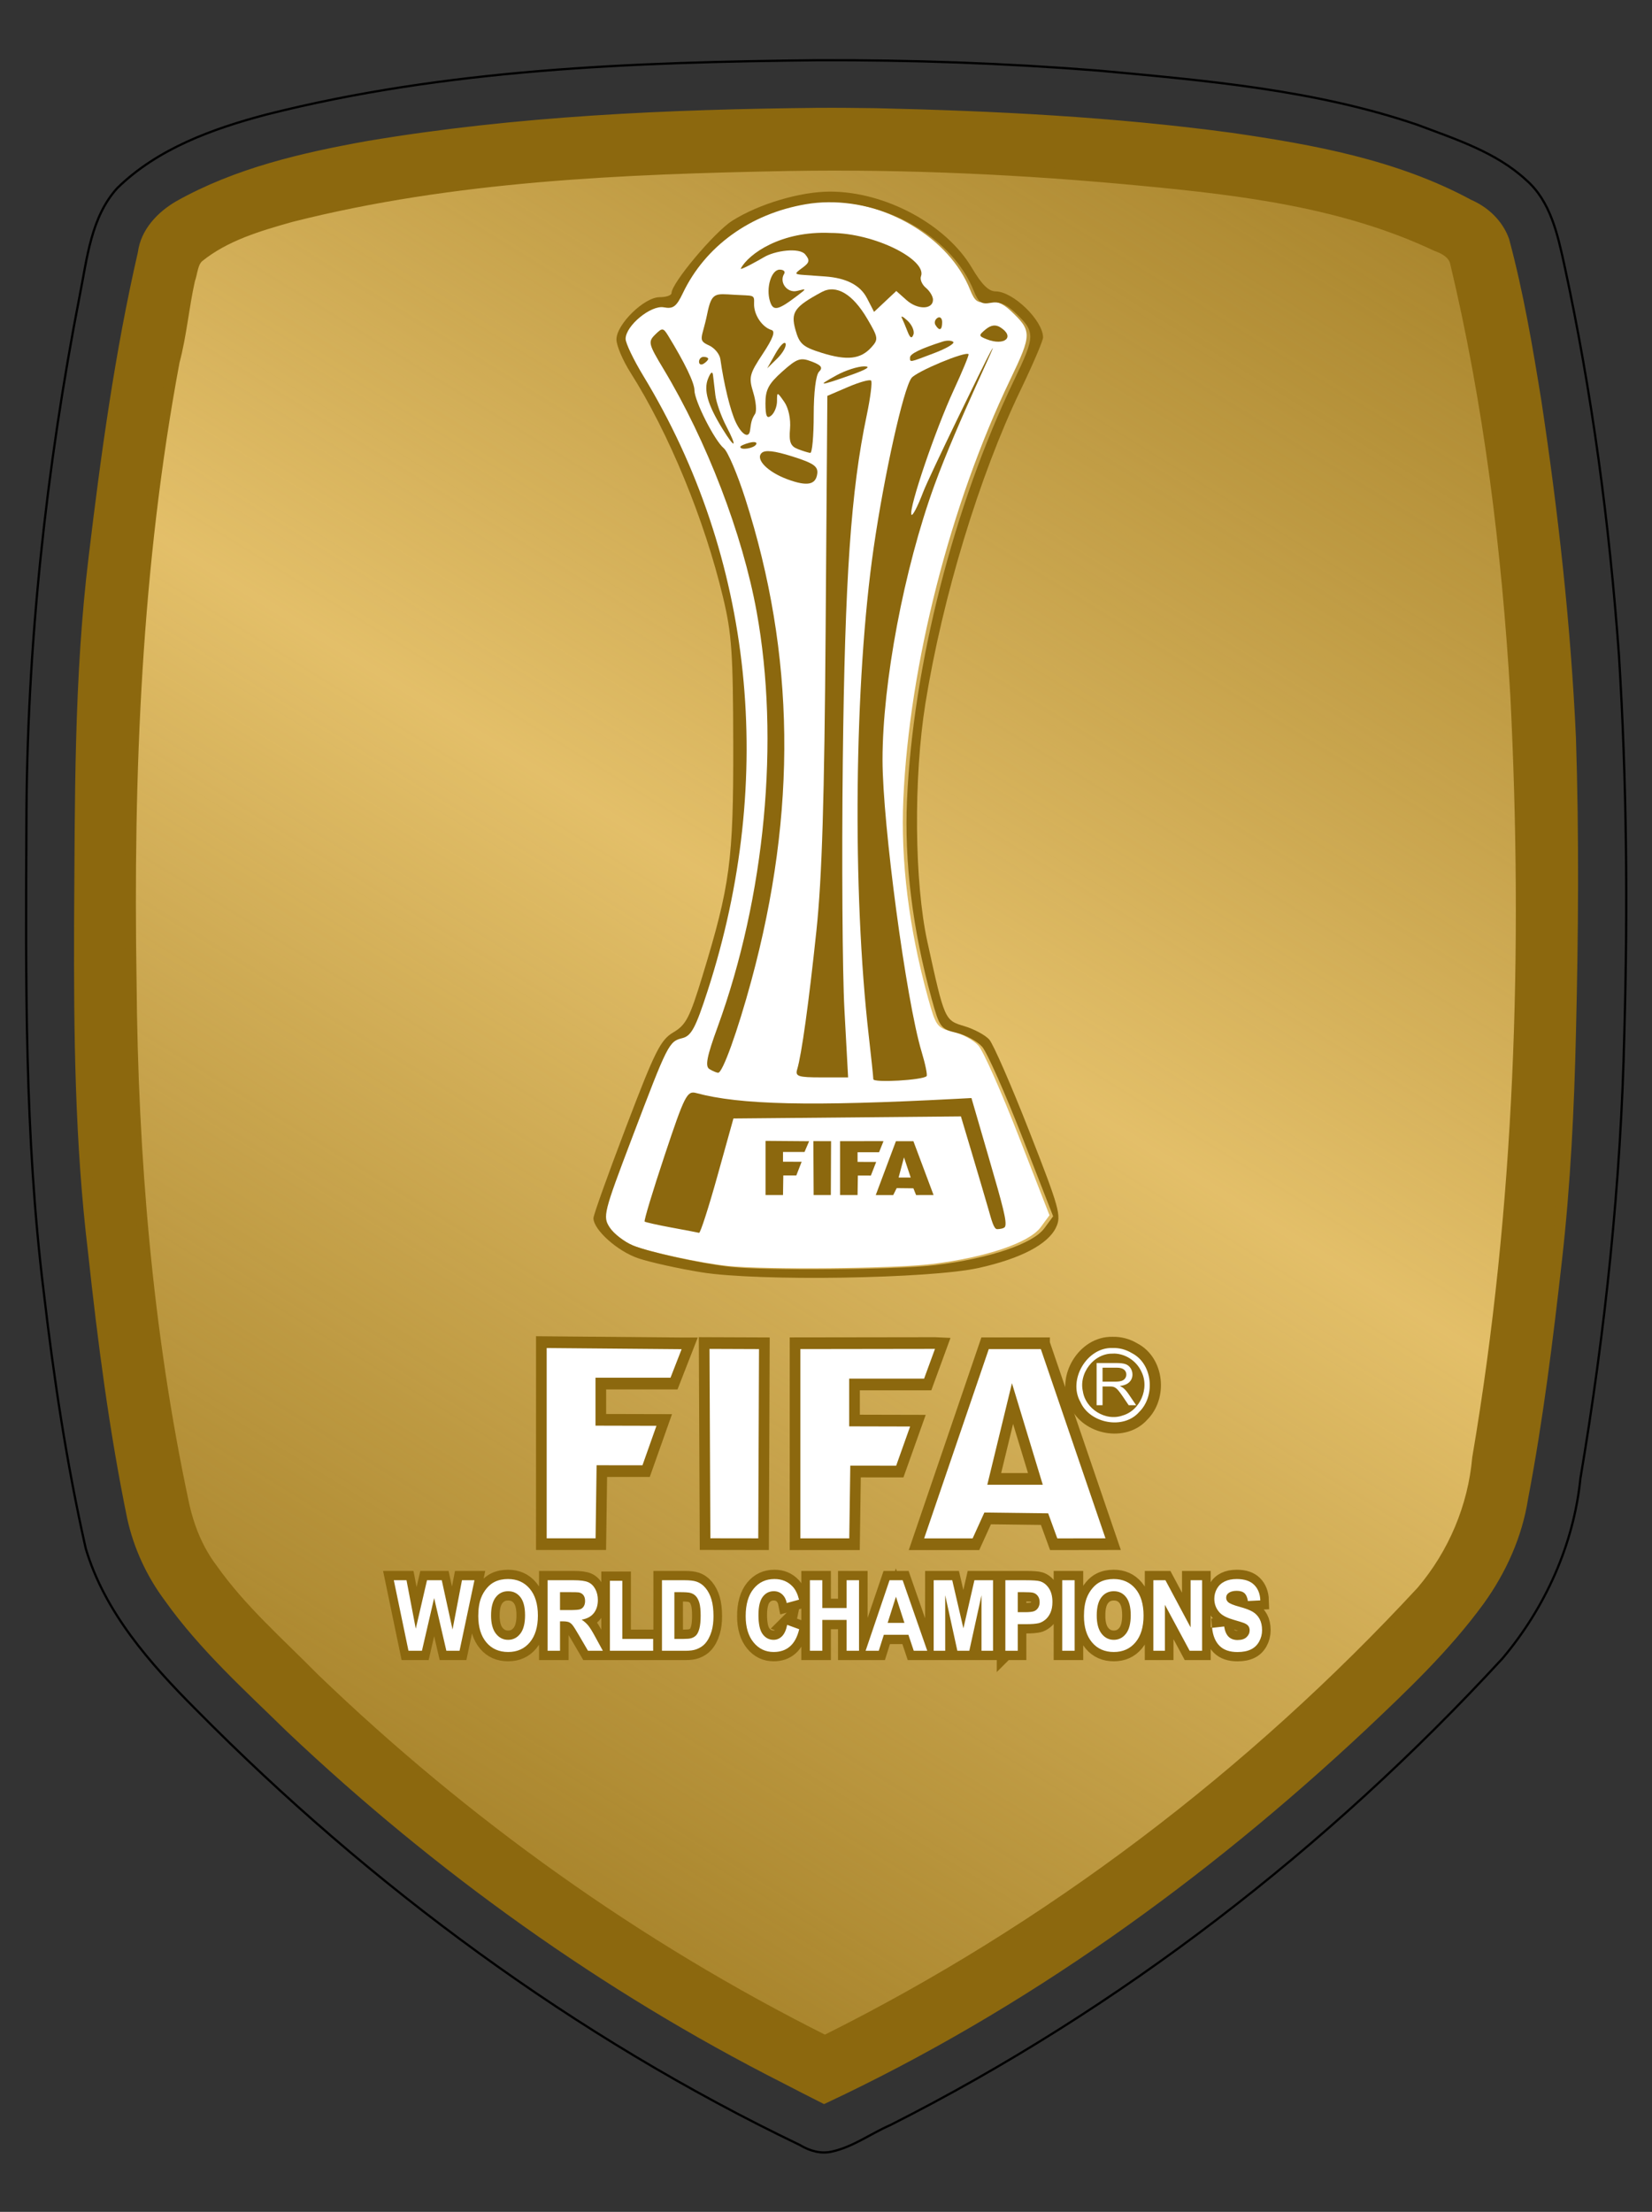
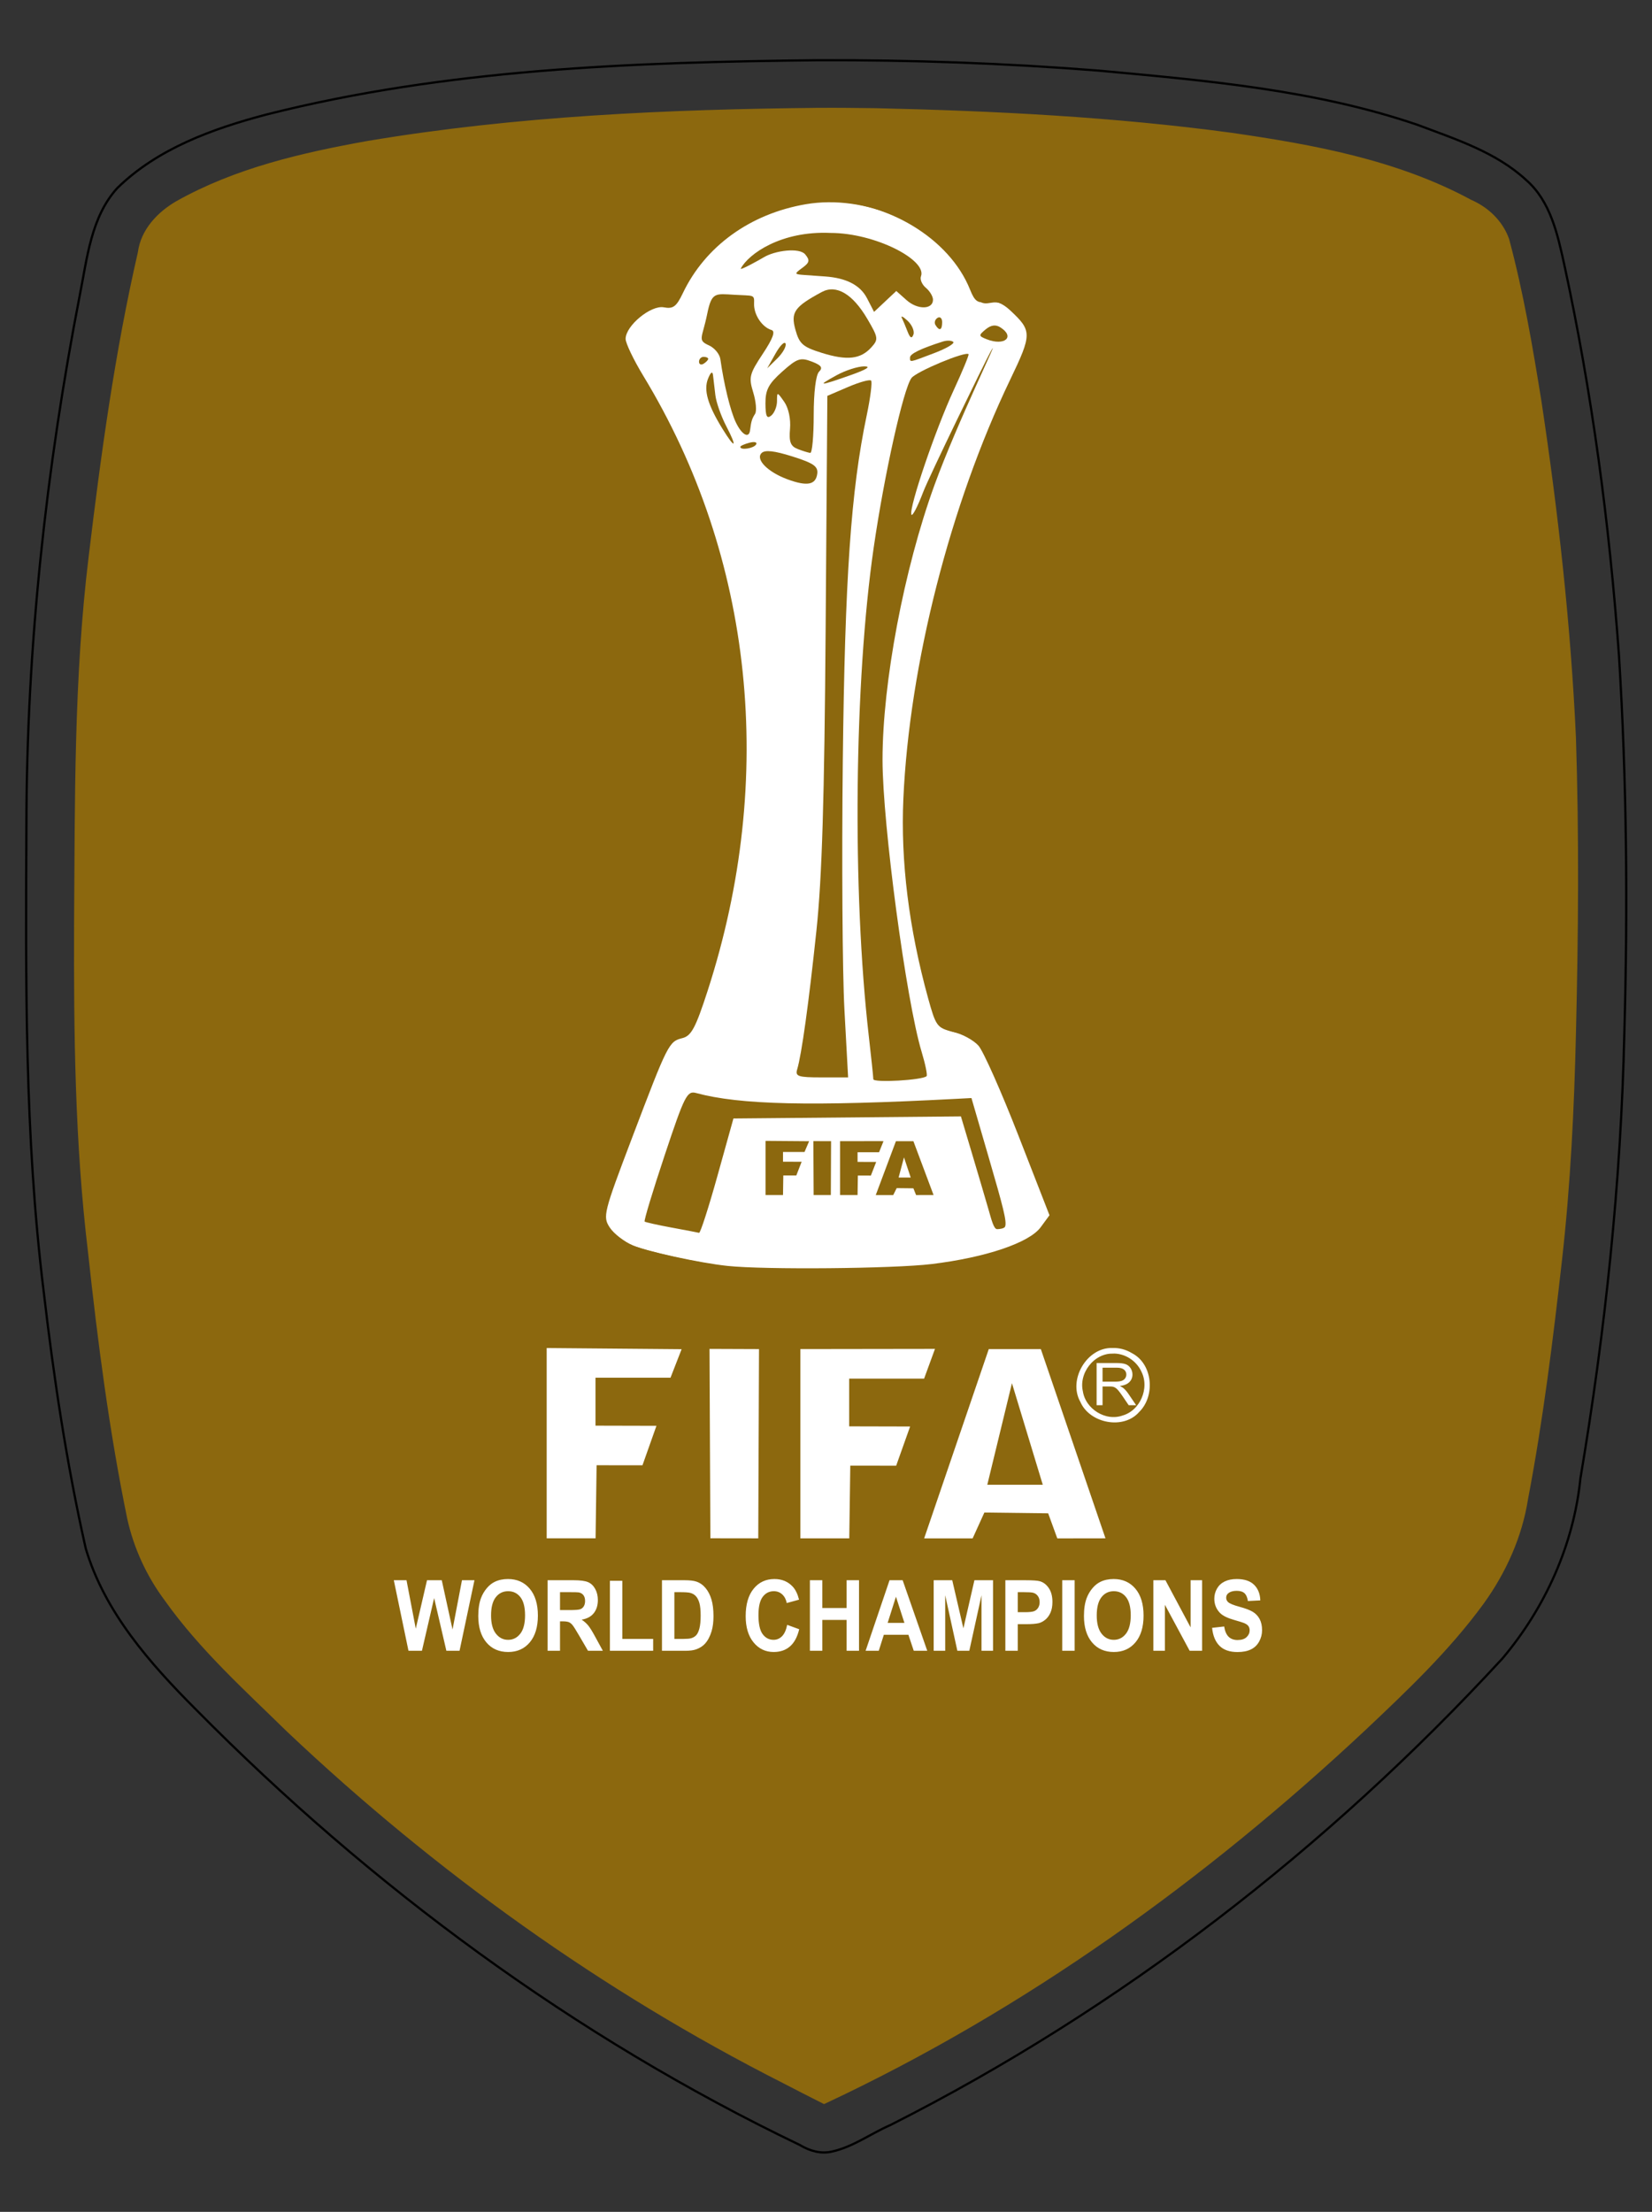
<svg xmlns="http://www.w3.org/2000/svg" xmlns:xlink="http://www.w3.org/1999/xlink" version="1.2" width="1480.32" height="1981.16" viewBox="0 0 1480.32 1981.16" id="Livello_1" xml:space="preserve">
  <rect x="0" y="0" width="1480.32" height="1981.16" fill="#333333" stroke="none" />
  <defs id="defs306">
    <linearGradient id="linearGradient4098">
      <stop id="stop4100" style="stop-color:#e3bf69;stop-opacity:1" offset="0" />
      <stop id="stop4102" style="stop-color:#e3bf69;stop-opacity:0" offset="1" />
    </linearGradient>
    <linearGradient x1="786.365" y1="878.354" x2="117.136" y2="1962.318" id="linearGradient4104" xlink:href="#linearGradient4098" gradientUnits="userSpaceOnUse" spreadMethod="reflect" />
  </defs>
  <g id="layer3" style="display:inline">
    <path d="m 733.625,101.594 c -134.914,1.329 -270.368,7.272 -403.483,29.598 -58.591,10.52 -117.774,24.132 -169.954,53.527 -15.643,9.187 -29.364,23.513 -31.719,42.125 -20.586,89.466 -33.091,180.787 -44.005,271.874 -13.348,108.806 -12.264,218.642 -13.078,328.063 -0.33,98.33 0.668,196.927 12.501,294.673 8.61,79.621 18.887,159.311 35.009,237.767 5.707,25.772 16.941,50.157 32.792,71.373 30.994,43.643 70.94,79.566 109.031,116.844 132.039,124.875 281.445,232.049 443.678,314.177 11.318,5.901 22.704,11.693 34.103,17.448 177.427,-83.289 338.466,-199.176 481.37,-332.889 37.441,-35.334 75.093,-70.979 105.599,-112.799 19.567,-27.202 33.644,-58.328 38.819,-91.439 13.537,-70.805 22.36,-142.36 30.426,-213.939 7.63,-67.555 10.918,-135.492 12.474,-203.432 2.151,-87.965 2.845,-176.016 -0.028,-263.969 -4.642,-100.707 -15.839,-200.995 -30.879,-300.615 -7.81,-48.48 -16.054,-97.025 -28.798,-144.425 -5.254,-14.7 -17.209,-25.943 -31.297,-32.005 -65.715,-35.599 -140.375,-49.142 -213.712,-59.712 -105.27,-14.187 -211.668,-19.517 -317.849,-21.933 -16.999,-0.223 -34,-0.414 -51,-0.312 z" id="path3784" style="fill:#8c680e;fill-opacity:1;stroke:#8c680e;stroke-width:10;stroke-opacity:1;display:inline" />
-     <path d="m 706.469,148.156 c -149.335,2.862 -300.184,8.965 -445.561,45.722 -29.019,8.171 -59.131,16.936 -82.971,36.215 -5.732,5.042 -5.678,13.812 -8.156,20.656 -5.425,24.084 -7.413,49.026 -13.795,72.932 -34.257,182.963 -41.615,369.827 -38.603,555.63 1.294,156.6 14.256,313.638 46.903,466.888 4.506,21.172 12.522,41.488 25.651,58.862 25.856,36.687 59.733,66.179 91.189,98.123 135.268,130.226 289.995,240.748 458.061,324.814 200.87,-99.953 382.546,-238.073 534.875,-402.625 28.507,-33.526 46.302,-75.648 50.147,-119.472 38.373,-225.148 45.567,-454.787 34.178,-682.646 -7.728,-130.738 -23.767,-261.409 -54.2,-388.788 -2.319,-7.845 -9.887,-11.863 -17.061,-14.425 -82.135,-38.837 -173.736,-50.057 -263.363,-58.548 C 918.361,151.397 812.357,146.39 706.469,148.156 z" id="path3906" style="fill:url(#linearGradient4104);fill-opacity:1;stroke:#8c680e;stroke-width:10;stroke-opacity:1;display:inline" />
    <path d="m 738.825,180.201 c 54.93,-0.573 111.872,32.779 130.438,79.281 4.192,10.499 6.904,12.395 15.344,10.781 7.02,-1.342 13.53,1.118 20.688,7.812 19.566,18.3 19.54,21.102 -0.156,62.125 -53.697,111.84 -90.269,255.283 -95.656,375.156 -2.519,56.059 4.95,116.261 22.156,178.656 6.939,25.162 8.109,26.773 22.281,30.125 8.231,1.947 18.529,7.551 22.875,12.469 4.346,4.918 20.428,41.102 35.75,80.406 l 27.875,71.469 -7.906,10.75 c -10.225,13.929 -49.3,27.11 -97.719,32.969 -34.222,4.141 -149.628,5.185 -182.906,1.656 -25.549,-2.71 -73.278,-13.169 -87.906,-19.281 -7.831,-3.272 -17.221,-10.516 -20.875,-16.094 -6.38,-9.736 -5.583,-12.958 20.094,-80.531 32.077,-84.416 32.9,-86.041 45.063,-89.094 7.937,-1.992 11.824,-9.27 22.5,-42.188 61.829,-190.638 41.158,-388.44 -57.563,-550.938 -8.729,-14.368 -15.875,-29.289 -15.875,-33.156 0,-11.757 22.682,-30.461 34.25,-28.25 8.33,1.592 11.274,-0.615 17.031,-12.688 20.022,-41.986 60.334,-71.122 110.156,-79.656 6.611,-1.132 13.317,-1.711 20.062,-1.781 z" id="path4088" style="fill:#ffffff;fill-opacity:1;display:inline" />
    <g transform="matrix(0.268,0,0,0.268,555.914,692.737)" id="g3796" style="fill:#8c680e;fill-opacity:1;display:inline">
      <path d="m 615.656,1265.248 -71.911,0 0,32.475 62.288,0.138 -17.791,45.806 -43.498,-0.026 -0.998,65.446 -58.429,0 0,-180.953 138.135,1.091 7.6,0 z" id="path3798" style="fill:#8c680e;fill-opacity:1;fill-rule:evenodd" />
      <path d="m 703.639,1409.113 -57.467,-0.074 -0.896,-180.095 0,0 59.144,0.211 z" id="path3800" style="fill:#8c680e;fill-opacity:1;fill-rule:evenodd" />
      <path d="m 979.714,1229.163 67.416,179.92 -58.429,0.082 -8.987,-22.5 -55.9,-0.631 -11.52,23.131 -58.429,0 67.42,-180.004 58.429,0 z m -49.441,121.502 40.45,0 -22.472,-67.504 z" id="path3802" style="fill:#8c680e;fill-opacity:1;fill-rule:evenodd" />
      <path d="m 864.916,1266.043 -71.911,0 0,32.305 62.288,0.137 -17.791,45.566 -43.498,-0.024 -0.998,65.103 -58.429,0 0,-180.005 137.503,-0.179 7.6,0.316 z" id="path3804" style="fill:#8c680e;fill-opacity:1;fill-rule:evenodd" />
    </g>
    <path d="m 743.818,171.625 c -26.822,0 -63.925,11.066 -87.719,26.125 -15.925,10.079 -54.375,55.886 -54.375,64.781 0,2.012 -4.809,3.656 -10.687,3.656 -13.786,0 -38.656,24.345 -38.656,37.844 0,5.436 5.637,18.74 12.5,29.562 34.612,54.578 66.286,131.494 83.062,201.625 7.755,32.416 8.941,49.386 9.094,131.75 0.193,103.723 -2.743,125.854 -27.594,207.25 -11.415,37.39 -14.739,43.769 -26.094,50.469 -11.5,6.785 -16.364,16.543 -42.312,84.625 -16.133,42.328 -29.318,79.129 -29.281,81.781 0.145,10.557 21.787,29.837 40.438,36.031 10.765,3.576 36.151,9.19 56.406,12.469 50.794,8.222 204.945,5.782 248.531,-3.938 37.575,-8.379 61.871,-21.086 69.094,-36.156 5.013,-10.459 3.213,-16.998 -23.938,-86.281 -16.153,-41.219 -32.298,-78.18 -35.875,-82.156 -3.577,-3.976 -13.583,-9.341 -22.25,-11.938 -17.757,-5.32 -17.72,-5.247 -33.125,-75.375 C 819.326,790.442 818.532,696.633 829.255,629.969 844.539,534.956 877.62,426.043 914.443,349.5 c 11.128,-23.131 20.235,-44.412 20.219,-47.281 -0.079,-15.21 -26.834,-41.162 -42.5,-41.219 -6.267,-0.023 -12.453,-6.12 -21.188,-20.938 C 847.978,201.05 793.32,171.625 743.818,171.625 z m -1.719,9.531 c 54.93,-0.573 111.872,32.779 130.438,79.281 4.192,10.499 6.904,12.395 15.344,10.781 7.02,-1.342 13.53,1.118 20.688,7.812 19.566,18.3 19.54,21.102 -0.156,62.125 -53.697,111.84 -90.269,255.283 -95.656,375.156 -2.519,56.059 4.95,116.261 22.156,178.656 6.939,25.162 8.109,26.773 22.281,30.125 8.231,1.947 18.529,7.551 22.875,12.469 4.346,4.918 20.428,41.102 35.75,80.406 l 27.875,71.469 -7.906,10.75 c -10.225,13.929 -49.3,27.11 -97.719,32.969 -34.222,4.141 -149.628,5.185 -182.906,1.656 -25.549,-2.71 -73.278,-13.169 -87.906,-19.281 -7.831,-3.272 -17.221,-10.516 -20.875,-16.094 -6.38,-9.736 -5.583,-12.958 20.094,-80.531 32.077,-84.416 32.9,-86.041 45.063,-89.094 7.937,-1.992 11.824,-9.27 22.5,-42.188 61.829,-190.638 41.158,-388.44 -57.563,-550.938 -8.729,-14.368 -15.875,-29.289 -15.875,-33.156 0,-11.757 22.682,-30.461 34.25,-28.25 8.33,1.592 11.274,-0.615 17.031,-12.688 20.022,-41.986 60.334,-71.122 110.156,-79.656 6.611,-1.132 13.317,-1.711 20.062,-1.781 z" id="path3756" style="fill:#8c680e;fill-opacity:1;display:inline" />
    <path d="m 601.716,1099.512 c -12.435,-2.3 -23.264,-4.716 -24.064,-5.368 -0.8,-0.652 7.269,-27.361 17.931,-59.353 17.844,-53.541 20.085,-57.978 28.174,-55.789 39.282,10.632 102.557,12.06 232.588,5.247 l 14.152,-0.742 15.546,53.44 c 12.637,43.438 16.428,57.388 14.576,61.771 -0.699,1.654 -4.964,2.222 -7.098,2.222 -3.033,0 -5.017,-8.138 -7.784,-17.747 -2.767,-9.609 -9.451,-32.269 -14.855,-50.357 l -9.824,-32.886 -101.924,0.935 -101.924,0.935 -14.343,51.477 c -7.889,28.312 -15.288,51.234 -16.443,50.937 -1.155,-0.297 -12.274,-2.422 -24.709,-4.722 z" id="path3752" style="fill:#8c680e;fill-opacity:1;display:inline" />
    <path d="m 782.557,966.612 c -0.016,-2.012 -1.836,-19.36 -4.042,-38.551 -14.957,-130.107 -13.075,-317.326 4.399,-437.663 9.495,-65.391 26.568,-142.01 33.824,-151.794 4.309,-5.81 48.332,-24.194 51.162,-21.365 0.595,0.595 -5.459,15.237 -13.453,32.539 -16.294,35.266 -39.927,104.692 -37.805,111.058 0.761,2.284 5.552,-6.819 10.646,-20.228 5.094,-13.41 54.796,-115.57 60.435,-125.744 11.216,-20.236 -29.837,63.142 -50.453,119.861 -27.204,74.844 -46.466,176.776 -46.455,245.827 0.008,57.356 21.232,215.844 35.017,261.499 3.355,11.112 5.367,20.937 4.47,21.834 -3.609,3.609 -47.716,6.129 -47.745,2.728 z" id="path3740" style="fill:#8c680e;fill-opacity:1;display:inline" />
    <path d="m 714.334,957.815 c 3.949,-13.015 10.416,-59.624 17.253,-124.35 5.006,-47.394 7.122,-116.897 8.26,-271.309 l 1.53,-207.592 18.497,-7.932 c 10.173,-4.363 19.478,-6.951 20.678,-5.751 1.2,1.2 -0.578,15.297 -3.95,31.328 -14.082,66.942 -19.524,145.635 -21.381,309.159 -1.014,89.306 -0.358,189.659 1.457,223.008 l 3.301,60.633 -23.914,-8e-5 c -20.866,-8e-5 -23.636,-0.917 -21.731,-7.194 z" id="path3738" style="fill:#8c680e;fill-opacity:1;display:inline" />
-     <path d="m 635.63,957.51 c -3.936,-2.499 -2.216,-11.267 7.347,-37.472 42.711,-117.031 55.92,-257.491 35.008,-372.269 -12.683,-69.612 -44.635,-152.821 -83.406,-217.204 -13.53,-22.467 -14.011,-24.436 -7.535,-30.831 6.451,-6.371 7.247,-6.291 11.823,1.179 14.8,24.167 23.404,42.028 23.404,48.585 0,9.556 18.006,45.107 26.356,52.037 3.544,2.941 12.162,23.173 19.152,44.96 44.821,139.709 46.602,280.285 5.47,431.858 -12.261,45.183 -25.72,82.571 -29.691,82.481 -1.533,-0.033 -5.1,-1.531 -7.926,-3.325 z" id="path3736" style="fill:#8c680e;fill-opacity:1;display:inline" />
    <path d="m 705.644,429.321 c -17.7,-6.521 -28.88,-17.85 -23.211,-23.519 3.015,-3.015 11.353,-2.094 27.652,3.054 18.975,5.994 23.128,8.899 22.227,15.55 -1.346,9.937 -9.139,11.373 -26.668,4.915 z" id="path3734" style="fill:#8c680e;fill-opacity:1;display:inline" />
    <path d="m 714.81,402.18 c -6.454,-2.52 -7.902,-6.328 -6.888,-18.105 0.76,-8.822 -1.359,-18.688 -5.187,-24.154 -6.382,-9.112 -6.472,-9.12 -6.472,-0.607 0,4.748 -2.312,10.542 -5.138,12.876 -3.946,3.258 -5.158,0.751 -5.222,-10.801 -0.068,-12.188 2.773,-17.594 14.964,-28.474 13.349,-11.913 16.335,-12.94 26.445,-9.096 8.662,3.293 10.25,5.48 6.617,9.113 -2.865,2.865 -4.78,18.449 -4.78,38.899 0,18.766 -1.387,33.989 -3.083,33.83 -1.696,-0.159 -6.761,-1.725 -11.256,-3.48 z" id="path3732" style="fill:#8c680e;fill-opacity:1;display:inline" />
    <path d="m 663.377,400.262 c 0,-0.867 3.702,-2.544 8.227,-3.727 4.525,-1.183 7.191,-0.474 5.923,1.576 -2.213,3.58 -14.151,5.395 -14.151,2.151 z" id="path3730" style="fill:#8c680e;fill-opacity:1;display:inline" />
    <path d="m 647.54,384.322 c -13.355,-21.609 -17.202,-34.879 -13.082,-45.131 2.372,-5.904 3.999,-7.043 4.462,-3.124 0.401,3.391 1.346,11.424 2.099,17.85 0.753,6.426 5.137,18.913 9.742,27.747 10.166,19.504 8.196,21.13 -3.221,2.657 z" id="path3728" style="fill:#8c680e;fill-opacity:1;display:inline" />
    <path d="m 659.314,378.202 c -4.826,-10.136 -10.617,-33.826 -13.818,-56.523 -0.638,-4.522 -5.2,-10.047 -10.138,-12.279 -10.736,-4.852 -6.151,-6.103 -1.649,-28.217 3.995,-19.629 7.034,-18.184 24.557,-17.133 17.153,1.029 17.747,-0.581 17.443,7.852 -0.364,10.088 7.349,21.252 15.59,23.67 3.706,1.087 1.35,7.543 -7.788,21.338 -11.997,18.112 -12.72,21.023 -8.573,34.533 2.49,8.115 3.249,16.761 1.685,19.214 -2.807,4.403 -3.504,6.679 -4.511,14.737 -0.967,7.739 -7.414,4.115 -12.798,-7.194 z" id="path3726" style="fill:#8c680e;fill-opacity:1;display:inline" />
    <path d="m 749.702,336.067 c 7.913,-4.332 19.012,-7.894 24.664,-7.915 6.651,-0.025 2.301,2.768 -12.332,7.915 -28.243,9.935 -30.479,9.935 -12.332,0 z" id="path3724" style="fill:#8c680e;fill-opacity:1;display:inline" />
    <path d="m 626.38,323.977 c 0,-2.394 1.85,-4.353 4.111,-4.353 2.261,0 4.111,0.816 4.111,1.813 0,0.997 -1.85,2.956 -4.111,4.353 -2.261,1.397 -4.111,0.582 -4.111,-1.813 z" id="path3722" style="fill:#8c680e;fill-opacity:1;display:inline" />
    <path d="m 694.95,316.634 c 4.113,-7.297 8.16,-11.266 8.992,-8.821 0.832,2.445 -2.533,8.415 -7.479,13.267 l -8.992,8.821 7.479,-13.267 z" id="path3720" style="fill:#8c680e;fill-opacity:1;display:inline" />
    <path d="m 736.336,316.05 c -16.982,-5.3 -20.063,-8.014 -23.596,-20.787 -4.319,-15.614 -0.919,-20.468 23.603,-33.699 13.016,-7.023 27.723,1.663 40.908,24.161 9.81,16.74 10.018,18.235 3.524,25.411 -9.644,10.656 -21.749,11.995 -44.439,4.915 z" id="path3718" style="fill:#8c680e;fill-opacity:1;display:inline" />
    <path d="m 815.474,320.122 c 0,-3.241 9.868,-8.013 29.401,-14.218 3.736,-1.187 7.936,-1.013 9.334,0.385 1.398,1.398 -6.283,5.894 -17.069,9.99 -22.856,8.68 -21.666,8.469 -21.666,3.843 z" id="path3716" style="fill:#8c680e;fill-opacity:1;display:inline" />
    <path d="m 883.93,303.774 c -7.074,-2.829 -7.121,-3.427 -0.683,-8.77 4.656,-3.864 8.912,-4.471 13.048,-1.862 13.697,8.64 3.843,17.113 -12.365,10.632 z" id="path3714" style="fill:#8c680e;fill-opacity:1;display:inline" />
    <path d="m 813.263,297.015 c -1.742,-4.522 -4.068,-10.071 -5.168,-12.332 -1.1,-2.261 1.249,-1.055 5.222,2.679 3.972,3.735 6.298,9.284 5.168,12.332 -1.447,3.905 -2.989,3.114 -5.222,-2.679 z" id="path3712" style="fill:#8c680e;fill-opacity:1;display:inline" />
    <path d="m 838.259,291.133 c -1.301,-2.105 -0.485,-4.989 1.813,-6.409 2.298,-1.42 4.178,0.302 4.178,3.827 0,7.221 -2.467,8.284 -5.991,2.582 z" id="path3710" style="fill:#8c680e;fill-opacity:1;display:inline" />
-     <path d="m 690.001,269.995 c -3.83,-12.068 1.147,-28.475 8.638,-28.475 3.482,0 5.29,1.683 4.019,3.74 -4.73,7.654 2.781,17.521 11.642,15.294 8.611,-2.164 8.614,-2.13 0.461,4.081 -17.617,13.42 -21.907,14.349 -24.76,5.361 z" id="path3708" style="fill:#8c680e;fill-opacity:1;display:inline" />
    <path d="m 776.886,267.081 c -6.013,-11.627 -18.464,-18.094 -37.461,-19.455 -4.522,-0.324 -12.737,-0.906 -18.256,-1.292 -9.605,-0.673 -9.7,-0.948 -2.211,-6.424 6.523,-4.77 6.943,-6.783 2.527,-12.104 -5.202,-6.268 -27.217,-3.459 -37.355,2.807 -2.372,1.466 -21.609,12.299 -20.277,9.807 6.924,-12.957 36.034,-33.808 80.371,-31.785 40.026,0.032 86.623,24.288 81.043,38.831 -1.07,2.788 0.913,7.443 4.408,10.343 3.494,2.9 6.353,7.685 6.353,10.634 0,8.924 -13.797,9.17 -23.637,0.422 l -9.249,-8.223 -9.956,9.354 -9.956,9.354 -6.343,-12.266 z" id="path3706" style="fill:#8c680e;fill-opacity:1;display:inline" />
    <path d="M 733.094,53.938 C 567.415,55.678 399.973,61.727 238.66,102.604 190.455,115.312 141.161,133.126 105,168.562 81.491,194.607 78.14,231.126 71.546,264.154 41.22,420.099 23.961,578.697 23.67,737.656 c -0.64,139.779 -1.684,280.073 15.467,419.057 9.011,77.235 20.576,154.38 37.707,230.287 16.985,57.02 57.426,102.809 98.677,144.129 156.999,158.851 339.518,293.393 541.182,390.111 8.684,5.227 18.913,8.315 28.953,5.854 18.664,-4.088 34.612,-16.05 52.094,-23.656 206.304,-104.281 392.059,-248.073 548.577,-417.992 38.258,-45.346 63.873,-101.925 69.848,-161.28 22.26,-131.855 36.392,-265.151 39.364,-398.911 3.143,-112.731 2.197,-225.65 -4.82,-338.223 -8.514,-117.756 -24.073,-235.099 -49.115,-350.509 -5.936,-26.88 -12.311,-56.266 -33.885,-75.147 -27.212,-25.22 -63.592,-36.723 -97.74,-49.637 C 1177.971,80.398 1080.372,72.121 984.141,63.229 900.637,56.621 816.855,53.633 733.094,53.938 z" id="path3842" style="fill:none;stroke:#000000;stroke-width:2;display:inline" />
    <g transform="matrix(0.924,0,0,1,82.387,21.997)" id="g4874" style="fill:#8c680e;fill-opacity:1;stroke:#8c680e;stroke-width:16.641;stroke-opacity:1;display:inline">
      <path d="m 1086.305,1436.039 11.705,-1.209 c 0.703,4.166 2.136,7.229 4.289,9.184 2.157,1.955 5.062,2.931 8.722,2.931 3.875,0 6.793,-0.87 8.757,-2.609 1.969,-1.736 2.948,-3.771 2.948,-6.1 0,-1.493 -0.413,-2.768 -1.239,-3.813 -0.826,-1.05 -2.271,-1.964 -4.328,-2.737 -1.41,-0.519 -4.622,-1.437 -9.636,-2.76 -6.45,-1.695 -10.976,-3.783 -13.577,-6.252 -3.66,-3.48 -5.487,-7.721 -5.487,-12.721 0,-3.216 0.861,-6.23 2.579,-9.034 1.723,-2.799 4.2,-4.934 7.443,-6.401 3.238,-1.463 7.145,-2.197 11.728,-2.197 7.478,0 13.106,1.74 16.89,5.216 3.779,3.479 5.765,8.12 5.954,13.929 l -12.031,0.558 c -0.518,-3.247 -1.621,-5.584 -3.313,-7.004 -1.696,-1.423 -4.235,-2.135 -7.623,-2.135 -3.498,0 -6.235,0.76 -8.213,2.284 -1.274,0.976 -1.911,2.285 -1.911,3.924 0,1.494 0.598,2.772 1.788,3.836 1.521,1.354 5.207,2.76 11.06,4.228 5.853,1.463 10.181,2.983 12.988,4.547 2.804,1.569 5.001,3.709 6.587,6.424 1.582,2.716 2.377,6.073 2.377,10.066 0,3.621 -0.949,7.013 -2.848,10.177 -1.897,3.164 -4.578,5.51 -8.049,7.048 -3.467,1.538 -7.791,2.307 -12.967,2.307 -7.535,0 -13.322,-1.846 -17.36,-5.541 -4.038,-3.694 -6.451,-9.077 -7.233,-16.146 z m -56.954,20.563 v -63.206 h 11.71 l 24.391,42.207 v -42.207 h 11.178 v 63.206 h -12.074 l -24.021,-41.215 v 41.215 h -11.184 z m -67.318,-31.215 c 0,-6.437 0.909,-11.841 2.724,-16.209 1.358,-3.221 3.208,-6.107 5.55,-8.669 2.347,-2.558 4.912,-4.455 7.702,-5.69 3.713,-1.665 7.997,-2.5 12.848,-2.5 8.779,0 15.806,2.887 21.078,8.665 5.272,5.778 7.904,13.814 7.904,24.101 0,10.207 -2.614,18.187 -7.843,23.951 -5.233,5.765 -12.224,8.643 -20.977,8.643 -8.862,0 -15.91,-2.864 -21.14,-8.599 -5.228,-5.735 -7.846,-13.63 -7.846,-23.693 z m 12.399,-0.43 c 0,7.158 1.56,12.58 4.675,16.275 3.115,3.695 7.074,5.541 11.872,5.541 4.794,0 8.731,-1.832 11.807,-5.497 3.076,-3.664 4.613,-9.161 4.613,-16.49 0,-7.245 -1.493,-12.65 -4.49,-16.214 -2.996,-3.563 -6.973,-5.347 -11.93,-5.347 -4.96,0 -8.959,1.806 -11.995,5.413 -3.031,3.608 -4.552,9.047 -4.552,16.319 z m -33.455,31.645 v -63.206 h 12.034 v 63.206 h -12.034 z m -55.161,0 v -63.206 h 19.307 c 7.315,0 12.088,0.315 14.311,0.948 3.414,0.949 6.274,3.01 8.577,6.187 2.303,3.178 3.454,7.281 3.454,12.313 0,3.88 -0.664,7.14 -1.991,9.785 -1.326,2.645 -3.014,4.719 -5.062,6.23 -2.048,1.507 -4.126,2.509 -6.239,2.996 -2.874,0.603 -7.034,0.905 -12.479,0.905 h -7.848 v 23.842 h -12.03 z m 12.03,-52.512 v 17.936 h 6.587 c 4.74,0 7.913,-0.334 9.513,-0.993 1.599,-0.658 2.852,-1.695 3.761,-3.106 0.905,-1.405 1.357,-3.045 1.357,-4.912 0,-2.298 -0.637,-4.196 -1.906,-5.69 -1.274,-1.493 -2.887,-2.43 -4.838,-2.803 -1.437,-0.286 -4.323,-0.431 -8.66,-0.431 h -5.814 z m -81.547,52.512 v -63.206 h 18.007 l 10.813,43.112 10.69,-43.112 h 18.05 v 63.206 h -11.178 v -49.752 l -11.829,49.752 h -11.586 l -11.789,-49.752 v 49.752 h -11.178 z m -6.221,0 h -13.089 l -5.203,-14.355 h -23.819 l -4.921,14.355 h -12.764 l 23.213,-63.206 h 12.725 l 23.858,63.206 z m -22.154,-25.006 -8.213,-23.455 -8.05,23.455 h 16.263 z m -91.666,25.006 v -63.206 h 12.033 v 24.878 h 23.576 v -24.878 h 12.034 v 63.206 h -12.034 v -27.638 h -23.576 v 27.638 h -12.033 z m -22.035,-23.239 11.668,3.924 c -1.788,6.898 -4.763,12.021 -8.924,15.369 -4.159,3.349 -9.438,5.022 -15.833,5.022 -7.914,0 -14.417,-2.864 -19.511,-8.599 -5.097,-5.734 -7.643,-13.573 -7.643,-23.521 0,-10.52 2.562,-18.688 7.683,-24.51 5.121,-5.821 11.857,-8.73 20.203,-8.73 7.292,0 13.212,2.285 17.765,6.854 2.711,2.702 4.743,6.582 6.099,11.64 l -11.912,3.019 c -0.706,-3.273 -2.175,-5.861 -4.409,-7.76 -2.237,-1.898 -4.954,-2.847 -8.151,-2.847 -4.418,0 -8.003,1.683 -10.752,5.044 -2.753,3.365 -4.128,8.814 -4.128,16.341 0,7.992 1.355,13.683 4.066,17.074 2.709,3.393 6.233,5.089 10.57,5.089 3.196,0 5.947,-1.077 8.251,-3.234 2.301,-2.157 3.956,-5.548 4.958,-10.175 z m -121.426,-39.967 h 21.991 c 4.958,0 8.74,0.403 11.341,1.208 3.498,1.094 6.492,3.031 8.985,5.821 2.494,2.786 4.39,6.2 5.69,10.238 1.3,4.038 1.951,9.021 1.951,14.939 0,5.202 -0.608,9.688 -1.828,13.449 -1.492,4.601 -3.619,8.322 -6.382,11.17 -2.087,2.152 -4.906,3.836 -8.456,5.044 -2.656,0.892 -6.207,1.336 -10.651,1.336 h -22.642 v -63.205 z m 12.033,10.694 v 41.86 h 8.983 c 3.359,0 5.785,-0.197 7.276,-0.602 1.951,-0.519 3.57,-1.393 4.857,-2.632 1.288,-1.234 2.338,-3.27 3.15,-6.099 0.813,-2.83 1.22,-6.688 1.22,-11.578 0,-4.886 -0.407,-8.634 -1.22,-11.253 -0.813,-2.614 -1.951,-4.653 -3.414,-6.121 -1.463,-1.467 -3.319,-2.456 -5.569,-2.975 -1.681,-0.399 -4.974,-0.602 -9.878,-0.602 h -5.405 z m -62.523,52.512 v -62.688 h 12.033 v 52.037 h 29.92 v 10.651 h -41.953 z m -60.408,0 v -63.206 h 25.324 c 6.369,0 10.996,0.57 13.882,1.704 2.887,1.134 5.198,3.155 6.932,6.055 1.733,2.904 2.601,6.227 2.601,9.961 0,4.741 -1.313,8.661 -3.943,11.75 -2.627,3.089 -6.558,5.035 -11.789,5.839 2.604,1.613 4.75,3.379 6.444,5.304 1.694,1.929 3.977,5.348 6.85,10.265 l 7.276,12.329 h -14.39 l -8.7,-13.753 c -3.089,-4.917 -5.202,-8.011 -6.34,-9.293 -1.138,-1.279 -2.344,-2.153 -3.618,-2.628 -1.274,-0.475 -3.293,-0.712 -6.057,-0.712 h -2.438 v 26.386 h -12.034 z m 12.033,-36.474 h 8.902 c 5.771,0 9.377,-0.26 10.813,-0.778 1.437,-0.519 2.562,-1.406 3.375,-2.671 0.813,-1.266 1.219,-2.848 1.219,-4.741 0,-2.127 -0.536,-3.845 -1.606,-5.154 -1.072,-1.31 -2.581,-2.136 -4.532,-2.479 -0.976,-0.145 -3.904,-0.215 -8.781,-0.215 h -9.39 v 16.038 z m -79.27,5.259 c 0,-6.437 0.907,-11.841 2.724,-16.209 1.354,-3.221 3.203,-6.107 5.547,-8.669 2.344,-2.558 4.913,-4.455 7.705,-5.69 3.713,-1.665 7.995,-2.5 12.846,-2.5 8.781,0 15.807,2.887 21.078,8.665 5.271,5.778 7.907,13.814 7.907,24.101 0,10.207 -2.617,18.187 -7.845,23.951 -5.231,5.765 -12.224,8.643 -20.977,8.643 -8.862,0 -15.908,-2.864 -21.139,-8.599 -5.231,-5.735 -7.846,-13.63 -7.846,-23.693 z m 12.397,-0.43 c 0,7.158 1.56,12.58 4.675,16.275 3.117,3.695 7.074,5.541 11.87,5.541 4.798,0 8.733,-1.832 11.811,-5.497 3.076,-3.664 4.614,-9.161 4.614,-16.49 0,-7.245 -1.499,-12.65 -4.493,-16.214 -2.995,-3.563 -6.971,-5.347 -11.932,-5.347 -4.959,0 -8.957,1.806 -11.991,5.413 -3.036,3.608 -4.554,9.047 -4.554,16.319 z m -80.081,31.645 -14.228,-63.206 h 12.316 l 8.983,43.416 10.895,-43.416 h 14.311 l 10.447,44.149 9.146,-44.149 h 12.114 l -14.471,63.206 h -12.765 l -11.87,-47.252 -11.831,47.252 h -13.047 z" id="path4876" style="fill:#8c680e;fill-opacity:1;stroke:#8c680e;stroke-width:16.641;stroke-opacity:1" />
    </g>
    <g transform="matrix(0.924,0,0,1,82.387,21.997)" id="g274" style="fill:#ffffff;stroke:none;display:inline">
      <path d="m 1086.305,1436.039 11.705,-1.209 c 0.703,4.166 2.136,7.229 4.289,9.184 2.157,1.955 5.062,2.931 8.722,2.931 3.875,0 6.793,-0.87 8.757,-2.609 1.969,-1.736 2.948,-3.771 2.948,-6.1 0,-1.493 -0.413,-2.768 -1.239,-3.813 -0.826,-1.05 -2.271,-1.964 -4.328,-2.737 -1.41,-0.519 -4.622,-1.437 -9.636,-2.76 -6.45,-1.695 -10.976,-3.783 -13.577,-6.252 -3.66,-3.48 -5.487,-7.721 -5.487,-12.721 0,-3.216 0.861,-6.23 2.579,-9.034 1.723,-2.799 4.2,-4.934 7.443,-6.401 3.238,-1.463 7.145,-2.197 11.728,-2.197 7.478,0 13.106,1.74 16.89,5.216 3.779,3.479 5.765,8.12 5.954,13.929 l -12.031,0.558 c -0.518,-3.247 -1.621,-5.584 -3.313,-7.004 -1.696,-1.423 -4.235,-2.135 -7.623,-2.135 -3.498,0 -6.235,0.76 -8.213,2.284 -1.274,0.976 -1.911,2.285 -1.911,3.924 0,1.494 0.598,2.772 1.788,3.836 1.521,1.354 5.207,2.76 11.06,4.228 5.853,1.463 10.181,2.983 12.988,4.547 2.804,1.569 5.001,3.709 6.587,6.424 1.582,2.716 2.377,6.073 2.377,10.066 0,3.621 -0.949,7.013 -2.848,10.177 -1.897,3.164 -4.578,5.51 -8.049,7.048 -3.467,1.538 -7.791,2.307 -12.967,2.307 -7.535,0 -13.322,-1.846 -17.36,-5.541 -4.038,-3.694 -6.451,-9.077 -7.233,-16.146 z m -56.954,20.563 v -63.206 h 11.71 l 24.391,42.207 v -42.207 h 11.178 v 63.206 h -12.074 l -24.021,-41.215 v 41.215 h -11.184 z m -67.318,-31.215 c 0,-6.437 0.909,-11.841 2.724,-16.209 1.358,-3.221 3.208,-6.107 5.55,-8.669 2.347,-2.558 4.912,-4.455 7.702,-5.69 3.713,-1.665 7.997,-2.5 12.848,-2.5 8.779,0 15.806,2.887 21.078,8.665 5.272,5.778 7.904,13.814 7.904,24.101 0,10.207 -2.614,18.187 -7.843,23.951 -5.233,5.765 -12.224,8.643 -20.977,8.643 -8.862,0 -15.91,-2.864 -21.14,-8.599 -5.228,-5.735 -7.846,-13.63 -7.846,-23.693 z m 12.399,-0.43 c 0,7.158 1.56,12.58 4.675,16.275 3.115,3.695 7.074,5.541 11.872,5.541 4.794,0 8.731,-1.832 11.807,-5.497 3.076,-3.664 4.613,-9.161 4.613,-16.49 0,-7.245 -1.493,-12.65 -4.49,-16.214 -2.996,-3.563 -6.973,-5.347 -11.93,-5.347 -4.96,0 -8.959,1.806 -11.995,5.413 -3.031,3.608 -4.552,9.047 -4.552,16.319 z m -33.455,31.645 v -63.206 h 12.034 v 63.206 h -12.034 z m -55.161,0 v -63.206 h 19.307 c 7.315,0 12.088,0.315 14.311,0.948 3.414,0.949 6.274,3.01 8.577,6.187 2.303,3.178 3.454,7.281 3.454,12.313 0,3.88 -0.664,7.14 -1.991,9.785 -1.326,2.645 -3.014,4.719 -5.062,6.23 -2.048,1.507 -4.126,2.509 -6.239,2.996 -2.874,0.603 -7.034,0.905 -12.479,0.905 h -7.848 v 23.842 h -12.03 z m 12.03,-52.512 v 17.936 h 6.587 c 4.74,0 7.913,-0.334 9.513,-0.993 1.599,-0.658 2.852,-1.695 3.761,-3.106 0.905,-1.405 1.357,-3.045 1.357,-4.912 0,-2.298 -0.637,-4.196 -1.906,-5.69 -1.274,-1.493 -2.887,-2.43 -4.838,-2.803 -1.437,-0.286 -4.323,-0.431 -8.66,-0.431 h -5.814 z m -81.547,52.512 v -63.206 h 18.007 l 10.813,43.112 10.69,-43.112 h 18.05 v 63.206 h -11.178 v -49.752 l -11.829,49.752 h -11.586 l -11.789,-49.752 v 49.752 h -11.178 z m -6.221,0 h -13.089 l -5.203,-14.355 h -23.819 l -4.921,14.355 h -12.764 l 23.213,-63.206 h 12.725 l 23.858,63.206 z m -22.154,-25.006 -8.213,-23.455 -8.05,23.455 h 16.263 z m -91.666,25.006 v -63.206 h 12.033 v 24.878 h 23.576 v -24.878 h 12.034 v 63.206 h -12.034 v -27.638 h -23.576 v 27.638 h -12.033 z m -22.035,-23.239 11.668,3.924 c -1.788,6.898 -4.763,12.021 -8.924,15.369 -4.159,3.349 -9.438,5.022 -15.833,5.022 -7.914,0 -14.417,-2.864 -19.511,-8.599 -5.097,-5.734 -7.643,-13.573 -7.643,-23.521 0,-10.52 2.562,-18.688 7.683,-24.51 5.121,-5.821 11.857,-8.73 20.203,-8.73 7.292,0 13.212,2.285 17.765,6.854 2.711,2.702 4.743,6.582 6.099,11.64 l -11.912,3.019 c -0.706,-3.273 -2.175,-5.861 -4.409,-7.76 -2.237,-1.898 -4.954,-2.847 -8.151,-2.847 -4.418,0 -8.003,1.683 -10.752,5.044 -2.753,3.365 -4.128,8.814 -4.128,16.341 0,7.992 1.355,13.683 4.066,17.074 2.709,3.393 6.233,5.089 10.57,5.089 3.196,0 5.947,-1.077 8.251,-3.234 2.301,-2.157 3.956,-5.548 4.958,-10.175 z m -121.426,-39.967 h 21.991 c 4.958,0 8.74,0.403 11.341,1.208 3.498,1.094 6.492,3.031 8.985,5.821 2.494,2.786 4.39,6.2 5.69,10.238 1.3,4.038 1.951,9.021 1.951,14.939 0,5.202 -0.608,9.688 -1.828,13.449 -1.492,4.601 -3.619,8.322 -6.382,11.17 -2.087,2.152 -4.906,3.836 -8.456,5.044 -2.656,0.892 -6.207,1.336 -10.651,1.336 h -22.642 v -63.205 z m 12.033,10.694 v 41.86 h 8.983 c 3.359,0 5.785,-0.197 7.276,-0.602 1.951,-0.519 3.57,-1.393 4.857,-2.632 1.288,-1.234 2.338,-3.27 3.15,-6.099 0.813,-2.83 1.22,-6.688 1.22,-11.578 0,-4.886 -0.407,-8.634 -1.22,-11.253 -0.813,-2.614 -1.951,-4.653 -3.414,-6.121 -1.463,-1.467 -3.319,-2.456 -5.569,-2.975 -1.681,-0.399 -4.974,-0.602 -9.878,-0.602 h -5.405 z m -62.523,52.512 v -62.688 h 12.033 v 52.037 h 29.92 v 10.651 h -41.953 z m -60.408,0 v -63.206 h 25.324 c 6.369,0 10.996,0.57 13.882,1.704 2.887,1.134 5.198,3.155 6.932,6.055 1.733,2.904 2.601,6.227 2.601,9.961 0,4.741 -1.313,8.661 -3.943,11.75 -2.627,3.089 -6.558,5.035 -11.789,5.839 2.604,1.613 4.75,3.379 6.444,5.304 1.694,1.929 3.977,5.348 6.85,10.265 l 7.276,12.329 h -14.39 l -8.7,-13.753 c -3.089,-4.917 -5.202,-8.011 -6.34,-9.293 -1.138,-1.279 -2.344,-2.153 -3.618,-2.628 -1.274,-0.475 -3.293,-0.712 -6.057,-0.712 h -2.438 v 26.386 h -12.034 z m 12.033,-36.474 h 8.902 c 5.771,0 9.377,-0.26 10.813,-0.778 1.437,-0.519 2.562,-1.406 3.375,-2.671 0.813,-1.266 1.219,-2.848 1.219,-4.741 0,-2.127 -0.536,-3.845 -1.606,-5.154 -1.072,-1.31 -2.581,-2.136 -4.532,-2.479 -0.976,-0.145 -3.904,-0.215 -8.781,-0.215 h -9.39 v 16.038 z m -79.27,5.259 c 0,-6.437 0.907,-11.841 2.724,-16.209 1.354,-3.221 3.203,-6.107 5.547,-8.669 2.344,-2.558 4.913,-4.455 7.705,-5.69 3.713,-1.665 7.995,-2.5 12.846,-2.5 8.781,0 15.807,2.887 21.078,8.665 5.271,5.778 7.907,13.814 7.907,24.101 0,10.207 -2.617,18.187 -7.845,23.951 -5.231,5.765 -12.224,8.643 -20.977,8.643 -8.862,0 -15.908,-2.864 -21.139,-8.599 -5.231,-5.735 -7.846,-13.63 -7.846,-23.693 z m 12.397,-0.43 c 0,7.158 1.56,12.58 4.675,16.275 3.117,3.695 7.074,5.541 11.87,5.541 4.798,0 8.733,-1.832 11.811,-5.497 3.076,-3.664 4.614,-9.161 4.614,-16.49 0,-7.245 -1.499,-12.65 -4.493,-16.214 -2.995,-3.563 -6.971,-5.347 -11.932,-5.347 -4.959,0 -8.957,1.806 -11.991,5.413 -3.036,3.608 -4.554,9.047 -4.554,16.319 z m -80.081,31.645 -14.228,-63.206 h 12.316 l 8.983,43.416 10.895,-43.416 h 14.311 l 10.447,44.149 9.146,-44.149 h 12.114 l -14.471,63.206 h -12.765 l -11.87,-47.252 -11.831,47.252 h -13.047 z" id="path302" style="fill:#ffffff;stroke:none" />
    </g>
    <path d="m 996.969,1212.375 c -20.572,-0.423 -34.522,25.698 -23.375,42.969 8.337,14.556 30.493,18.801 42.562,6.75 12.861,-11.442 12.377,-34.932 -2.375,-44.438 -4.844,-3.487 -10.778,-5.556 -16.812,-5.281 z" id="path4022" style="fill:#8c680e;fill-opacity:1;stroke:#8c680e;stroke-width:4;stroke-miterlimit:4;stroke-opacity:1;display:inline" />
    <g transform="matrix(0.912,0,0,1,42.492,-26)" id="g3790" style="fill:#ffffff;stroke:#8c680e;stroke-width:10.469;stroke-opacity:1;display:inline">
      <path d="m 615.656,1265.248 -71.911,0 0,32.475 62.288,0.138 -17.791,45.806 -43.498,-0.026 -0.998,65.446 -58.429,0 0,-180.953 138.135,1.091 7.6,0 z" id="polygon266-2" style="fill:#ffffff;fill-rule:evenodd;stroke:#8c680e;stroke-width:10.469;stroke-opacity:1" />
      <path d="m 703.639,1409.113 -57.467,-0.074 -0.896,-180.095 0,0 59.144,0.211 z" id="polygon268-0" style="fill:#ffffff;fill-rule:evenodd;stroke:#8c680e;stroke-width:10.469;stroke-opacity:1" />
      <path d="m 979.714,1229.163 67.416,179.92 -58.429,0.082 -8.987,-22.5 -55.9,-0.631 -11.52,23.131 -58.429,0 67.42,-180.004 58.429,0 z m -49.441,121.502 40.45,0 -22.472,-67.504 z" id="path272-1" style="fill:#ffffff;fill-rule:evenodd;stroke:#8c680e;stroke-width:10.469;stroke-opacity:1" />
      <path d="m 864.916,1266.043 -71.911,0 0,32.305 62.288,0.137 -17.791,45.566 -43.498,-0.024 -0.998,65.103 -58.429,0 0,-180.005 137.503,-0.179 7.6,0.316 z" id="polygon266-2-0" style="fill:#ffffff;fill-rule:evenodd;stroke:#8c680e;stroke-width:10.469;stroke-opacity:1" />
    </g>
    <path d="m 982.654,1258.61 0,-37.76 17.809,0 c 3.58,0 6.302,0.339 8.165,1.018 1.863,0.678 3.352,1.876 4.466,3.593 1.114,1.717 1.671,3.615 1.671,5.692 0,2.679 -0.922,4.937 -2.767,6.774 -1.845,1.837 -4.694,3.005 -8.548,3.503 1.407,0.635 2.475,1.262 3.206,1.88 1.552,1.339 3.023,3.014 4.411,5.023 l 6.986,10.277 -6.685,0 -5.315,-7.856 c -1.553,-2.267 -2.831,-4.001 -3.836,-5.203 -1.005,-1.202 -1.904,-2.043 -2.699,-2.524 -0.795,-0.481 -1.603,-0.816 -2.425,-1.005 -0.603,-0.12 -1.589,-0.18 -2.959,-0.18 l -6.165,0 0,16.767 z m 5.315,-21.095 11.425,0 c 2.429,0 4.329,-0.236 5.699,-0.708 1.37,-0.472 2.411,-1.228 3.123,-2.267 0.712,-1.039 1.069,-2.168 1.069,-3.387 0,-1.786 -0.69,-3.254 -2.069,-4.404 -1.379,-1.15 -3.557,-1.726 -6.534,-1.726 l -12.713,0 z" id="path4131-2" style="fill:#ffffff;fill-opacity:1;stroke:none;display:inline" />
    <path d="m 996,1208.406 c -18.92,0.462 -33.727,20.163 -29.594,38.531 2.855,18.131 23.145,30.882 40.688,24.75 17.966,-5.162 27.62,-27.439 19.562,-44.312 -5.191,-11.82 -17.652,-19.796 -30.656,-18.969 z" id="path3349-6" style="fill:none;stroke:#ffffff;stroke-width:8;stroke-miterlimit:4;stroke-opacity:1;display:inline" />
    <path d="m 996.844,1202.375 c -26.647,-0.732 -46.122,32.359 -33.25,55.5 9.954,22.356 44.285,28.976 60.844,10.25 16.828,-16.665 13.956,-49.215 -7.699,-60.487 -5.955,-3.602 -12.9,-5.489 -19.894,-5.263 z" id="path3998" style="fill:none;stroke:#8c680e;stroke-width:10;stroke-miterlimit:4;stroke-opacity:1;display:inline" />
  </g>
</svg>